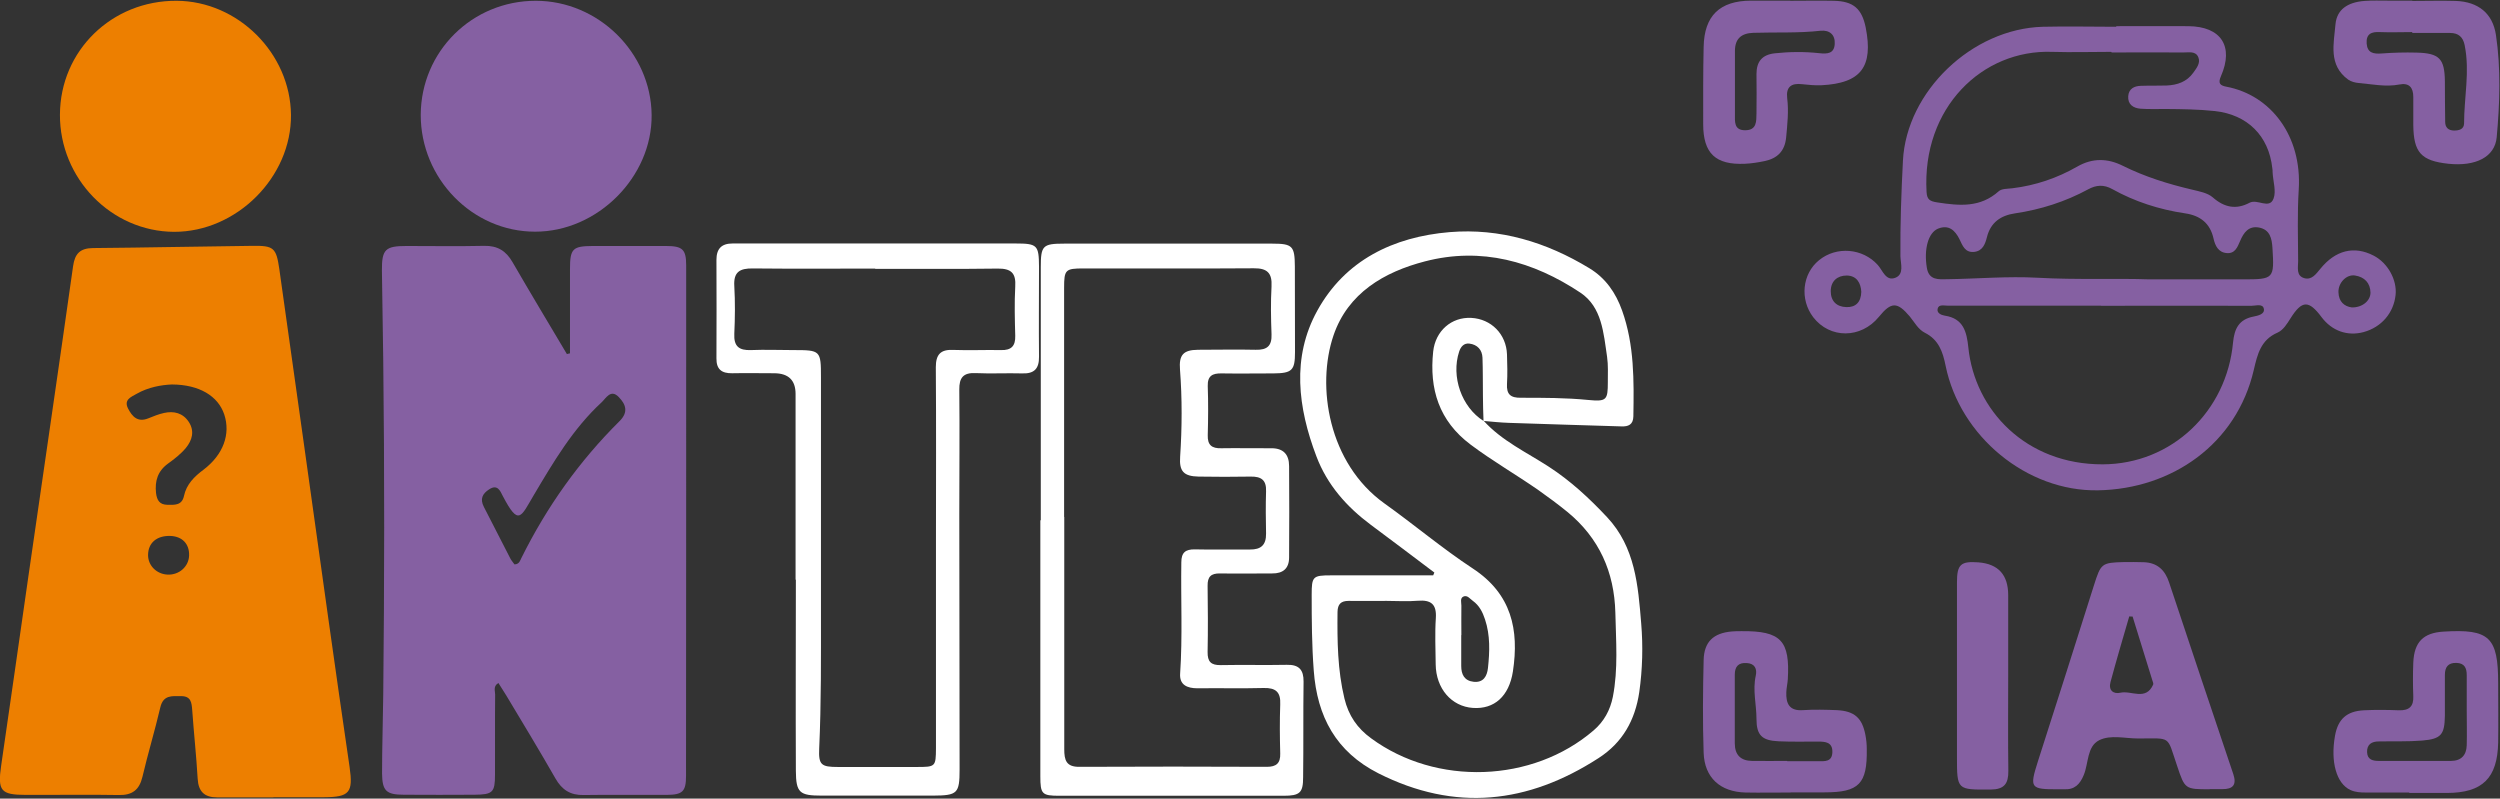
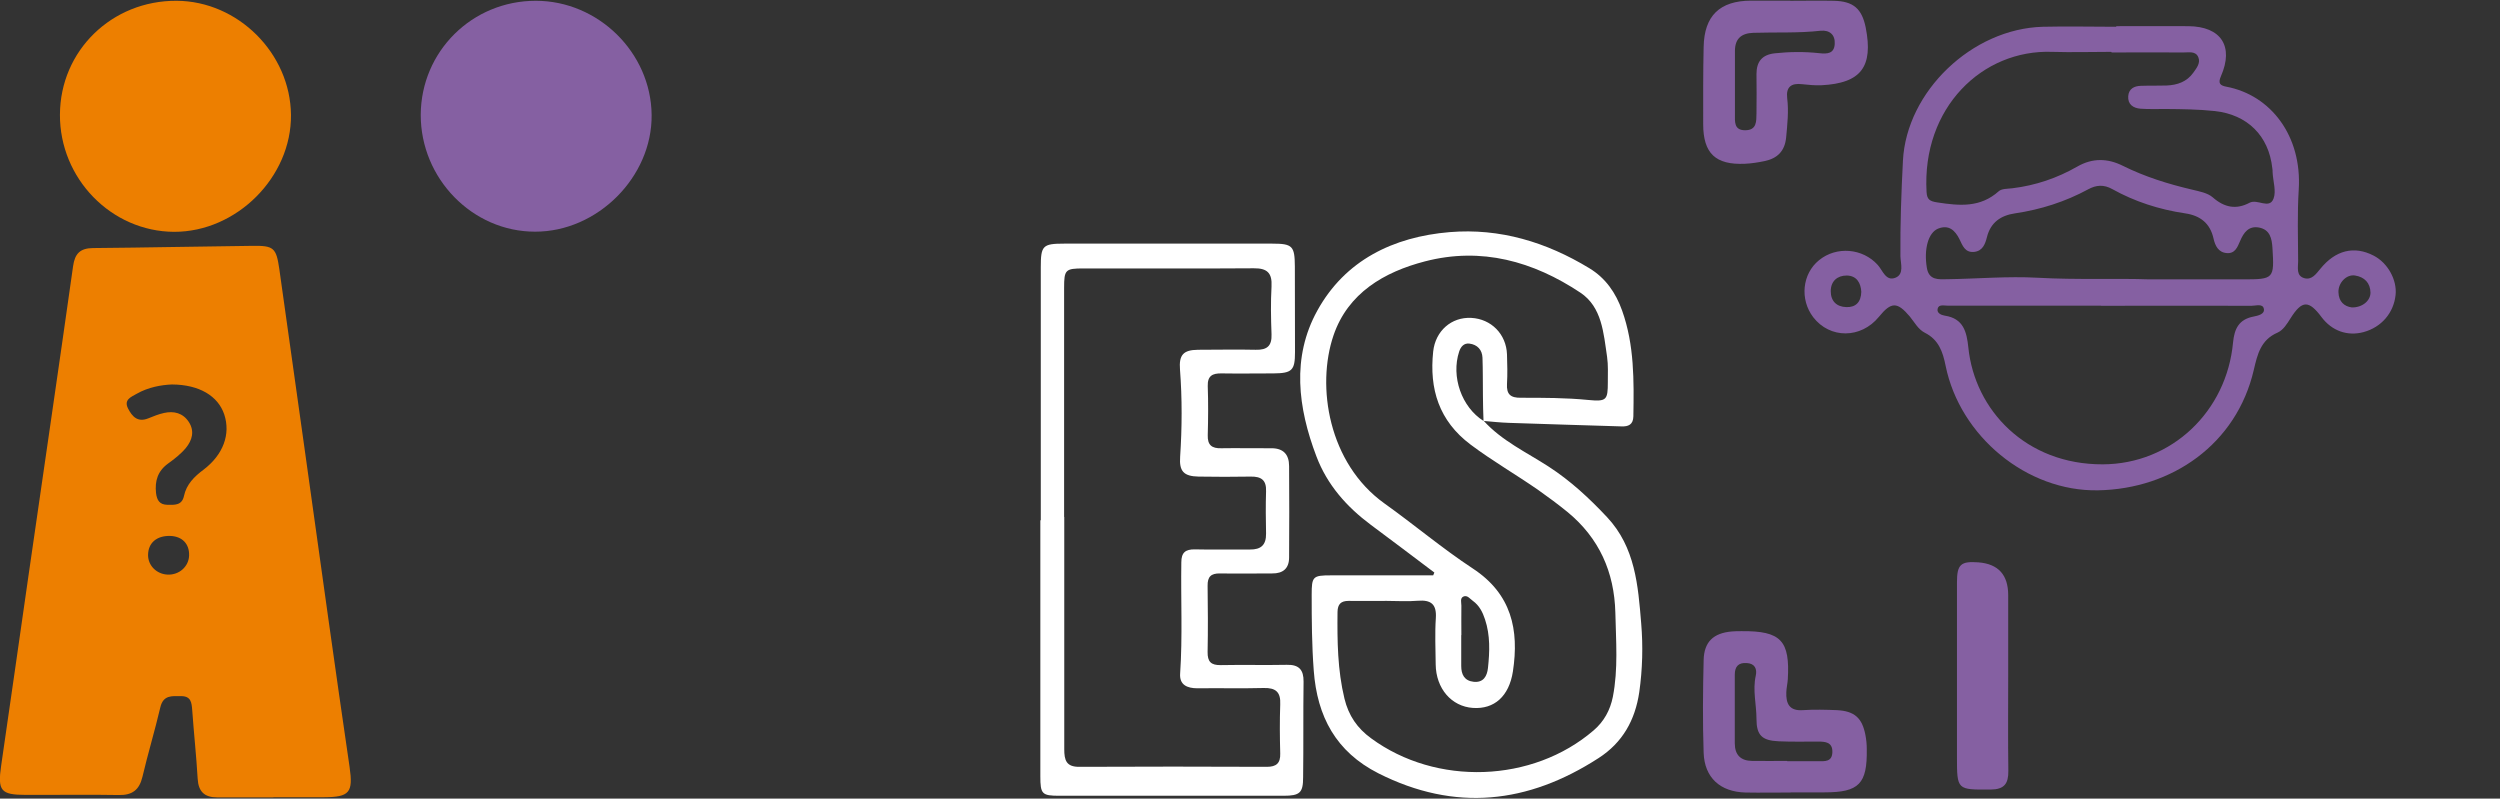
<svg xmlns="http://www.w3.org/2000/svg" width="360" height="115" xml:space="preserve" overflow="hidden">
  <rect width="100%" height="100%" fill="#333333" stroke="none" />
  <defs>
    <clipPath id="clip0">
      <rect x="717" y="115" width="360" height="115" />
    </clipPath>
  </defs>
  <g clip-path="url(#clip0)" transform="translate(-717 -115)">
-     <path d="M82.079 50.744C82.079 46.705 82.079 42.666 82.079 38.627 82.079 35.693 82.462 35.332 85.332 35.31 88.84 35.31 92.368 35.31 95.876 35.31 98.3 35.31 98.81 35.799 98.81 38.117 98.81 62.606 98.81 87.096 98.788 111.607 98.788 113.861 98.3 114.329 96.025 114.35 92.028 114.371 88.053 114.307 84.056 114.371 82.143 114.414 80.91 113.627 79.975 111.969 77.7 107.993 75.319 104.061 72.959 100.128 72.577 99.49 72.173 98.895 71.769 98.236 70.982 98.704 71.301 99.384 71.301 99.894 71.259 103.742 71.301 107.59 71.28 111.437 71.28 113.988 70.961 114.307 68.325 114.329 64.945 114.35 61.565 114.35 58.185 114.329 55.634 114.329 55.038 113.797 55.017 111.246 55.017 107.483 55.145 103.699 55.187 99.936 55.357 83.886 55.379 67.815 55.187 51.765 55.145 47.449 55.038 43.134 54.996 38.818 54.975 35.778 55.506 35.31 58.546 35.31 62.266 35.31 65.987 35.374 69.707 35.289 71.641 35.247 72.874 36.012 73.81 37.649 76.382 42.092 79.018 46.471 81.633 50.872 81.782 50.829 81.93 50.787 82.079 50.765ZM74.086 81.165C74.83 81.123 74.894 80.57 75.106 80.187 78.742 72.874 83.397 66.305 89.201 60.544 90.54 59.226 90.115 58.1 89.095 57.058 87.947 55.867 87.266 57.228 86.629 57.823 82.504 61.629 79.698 66.412 76.871 71.174 74.979 74.362 74.703 75.702 72.407 71.323 72.045 70.621 71.663 69.558 70.451 70.345 69.452 70.982 69.09 71.748 69.686 72.896 70.961 75.34 72.194 77.828 73.47 80.272 73.64 80.612 73.916 80.91 74.107 81.186Z" fill="#8560A2" transform="matrix(1 0 0 1 717 115.113)" />
    <path d="M39.392 114.711C36.692 114.711 33.992 114.711 31.271 114.711 29.443 114.711 28.572 113.882 28.465 112.033 28.274 108.738 27.913 105.442 27.679 102.147 27.594 101.042 27.509 100.128 26.063 100.128 24.766 100.128 23.512 99.936 23.087 101.743 22.3 105.102 21.301 108.397 20.515 111.735 20.068 113.648 19.026 114.414 17.092 114.371 12.628 114.286 8.163 114.371 3.699 114.35 0.106 114.35-0.361 113.755 0.17 110.119 1.509 100.914 2.827 91.688 4.145 82.483 6.271 67.73 8.44 52.998 10.523 38.223 10.778 36.395 11.543 35.629 13.393 35.608 21.025 35.544 28.657 35.374 36.31 35.289 39.413 35.247 39.775 35.544 40.221 38.627 42.602 55.442 44.941 72.279 47.3 89.116 48.299 96.195 49.299 103.274 50.34 110.332 50.872 114.01 50.34 114.669 46.663 114.69 44.218 114.69 41.794 114.69 39.35 114.69 39.35 114.69 39.35 114.69 39.35 114.69ZM24.745 55.251C23.236 55.315 21.365 55.634 19.685 56.59 18.92 57.037 17.793 57.419 18.431 58.695 19.026 59.864 19.813 60.736 21.322 60.141 22.066 59.843 22.832 59.524 23.618 59.354 25.043 59.035 26.339 59.354 27.19 60.651 28.061 61.99 27.657 63.308 26.765 64.392 26.042 65.264 25.106 65.987 24.192 66.646 22.704 67.73 22.279 69.154 22.47 70.897 22.598 71.918 22.98 72.555 24.086 72.577 25.128 72.598 26.191 72.683 26.488 71.323 26.85 69.622 27.976 68.516 29.316 67.517 32.164 65.349 33.227 62.394 32.292 59.566 31.399 56.909 28.699 55.272 24.766 55.251ZM27.232 79.868C27.275 78.189 26.233 77.126 24.532 77.062 22.577 76.999 21.322 78.061 21.322 79.826 21.322 81.335 22.555 82.568 24.15 82.632 25.808 82.696 27.19 81.463 27.232 79.868Z" fill="#ED7F00" transform="matrix(1 0 0 1 717 115.113)" />
    <path d="M304.763 3.656C308.207 3.656 311.65 3.635 315.116 3.656 319.835 3.699 321.706 6.548 319.814 10.863 319.346 11.926 319.729 12.202 320.6 12.373 327.02 13.584 331.506 19.494 331.017 27.19 330.804 30.612 330.911 34.078 330.932 37.521 330.932 38.393 330.613 39.605 331.825 39.945 332.888 40.242 333.504 39.35 334.121 38.605 336.31 35.906 338.989 35.247 341.795 36.692 343.836 37.734 345.197 40.2 344.963 42.368 344.686 44.962 342.922 47.003 340.371 47.704 338.032 48.342 335.779 47.534 334.291 45.536 332.463 43.091 331.485 43.112 329.848 45.706 329.338 46.514 328.785 47.428 327.956 47.789 325.554 48.831 325.065 50.914 324.554 53.125 322.067 63.861 312.735 70.302 302.127 70.493 291.859 70.685 282.229 62.713 280.167 52.551 279.763 50.532 279.167 48.81 277.19 47.81 276.212 47.322 275.681 46.28 275.001 45.451 273.194 43.325 272.343 43.325 270.558 45.515 267.964 48.682 263.5 48.682 261.098 45.557 259.142 42.985 259.525 39.307 261.948 37.351 264.456 35.31 268.219 35.629 270.388 38.032 271.11 38.818 271.557 40.434 272.939 39.881 274.235 39.371 273.683 37.84 273.661 36.777 273.619 32.185 273.789 27.615 274.023 23.023 274.533 13.074 283.951 4.018 294.176 3.742 297.684 3.656 301.213 3.742 304.72 3.742L304.72 3.742ZM304.019 7.355C301.17 7.355 298.343 7.441 295.494 7.355 285.46 6.994 276.744 15.391 277.424 27.53 277.488 28.572 277.828 28.869 278.997 29.039 282.186 29.528 285.162 29.805 287.82 27.424 288.245 27.041 289.095 27.083 289.775 26.998 293.113 26.595 296.238 25.532 299.129 23.873 301.319 22.619 303.487 22.662 305.698 23.767 308.866 25.34 312.203 26.382 315.647 27.19 316.689 27.445 317.9 27.657 318.645 28.316 320.324 29.783 322.025 30.102 323.938 29.082 325.086 28.486 326.765 30.06 327.382 28.508 327.807 27.424 327.318 25.999 327.254 24.702 327.254 24.49 327.254 24.299 327.212 24.107 326.702 19.409 323.598 16.39 318.942 15.88 316.582 15.625 314.223 15.604 311.863 15.582 310.651 15.582 309.418 15.625 308.228 15.54 307.186 15.455 306.378 14.924 306.463 13.733 306.548 12.67 307.314 12.266 308.313 12.245 309.525 12.202 310.736 12.245 311.969 12.202 313.521 12.139 314.903 11.671 315.838 10.353 316.306 9.694 316.901 8.971 316.561 8.142 316.179 7.185 315.179 7.462 314.414 7.441 310.97 7.419 307.526 7.441 304.082 7.441ZM302.531 43.899C295.154 43.899 287.777 43.899 280.422 43.899 279.911 43.899 279.167 43.686 279.019 44.345 278.87 44.983 279.55 45.26 280.06 45.344 282.739 45.748 283.207 47.683 283.44 49.915 284.354 58.929 291.731 66.794 302.807 66.752 312.756 66.709 320.643 59.099 321.557 49.214 321.748 47.215 322.407 45.876 324.512 45.472 325.15 45.344 326.128 45.132 326 44.388 325.872 43.559 324.873 43.92 324.257 43.92 317.029 43.899 309.78 43.92 302.552 43.92ZM309.44 40.115C314.627 40.115 318.815 40.115 323.003 40.115 327.446 40.115 327.509 40.03 327.233 35.587 327.148 34.226 326.872 32.951 325.298 32.653 323.81 32.377 323.088 33.376 322.577 34.588 322.195 35.48 321.833 36.437 320.643 36.331 319.431 36.225 318.985 35.268 318.751 34.248 318.262 32.037 316.838 30.931 314.669 30.612 310.949 30.06 307.42 28.933 304.146 27.105 302.956 26.446 301.872 26.509 300.702 27.147 297.407 28.933 293.878 30.06 290.158 30.612 288.117 30.91 286.65 31.909 286.119 34.035 285.864 35.034 285.502 36.033 284.269 36.161 282.951 36.288 282.611 35.247 282.165 34.333 281.527 33.057 280.634 32.207 279.104 32.802 277.658 33.376 277.02 35.778 277.467 38.457 277.764 40.285 279.189 40.115 280.443 40.094 284.758 40.03 289.095 39.647 293.411 39.881 299.087 40.2 304.763 39.945 309.461 40.115ZM338.649 44.154C340.137 44.197 341.349 43.219 341.349 42.028 341.327 40.625 340.477 39.775 339.138 39.562 337.905 39.35 336.693 40.604 336.736 41.964 336.778 43.325 337.565 44.005 338.649 44.154ZM268.028 41.922C267.964 40.668 267.39 39.583 265.923 39.562 264.563 39.562 263.627 40.391 263.627 41.816 263.627 43.24 264.456 44.069 265.881 44.111 267.241 44.154 267.985 43.389 268.028 41.901Z" fill="#8560A2" transform="matrix(1 0 0 1 717 115.113)" />
    <path d="M213.627 60.459C216.263 63.372 219.814 65.009 223.024 67.092 226.17 69.133 228.87 71.641 231.421 74.362 235.481 78.699 235.885 84.205 236.331 89.647 236.608 92.921 236.523 96.237 236.055 99.554 235.46 103.593 233.653 106.824 230.188 109.056 220.026 115.625 209.524 116.816 198.491 111.246 192.369 108.142 189.669 103.061 189.18 96.45 188.904 92.815 188.882 89.18 188.882 85.523 188.882 82.908 189.052 82.738 191.625 82.738 195.876 82.738 200.149 82.738 204.401 82.738 205.06 82.738 205.719 82.738 206.378 82.738 206.442 82.611 206.484 82.462 206.548 82.334 203.508 80.038 200.468 77.743 197.407 75.468 193.921 72.874 191.114 69.707 189.563 65.604 186.905 58.61 185.97 51.361 189.69 44.622 193.687 37.373 200.617 33.992 208.759 33.312 216.008 32.717 222.683 34.758 228.848 38.499 231.208 39.924 232.675 42.049 233.589 44.622 235.354 49.575 235.29 54.698 235.205 59.843 235.183 61.033 234.482 61.331 233.483 61.288 228.083 61.118 222.683 60.969 217.262 60.778 216.051 60.736 214.839 60.608 213.627 60.502 213.585 59.29 213.542 58.078 213.542 56.867 213.521 55.038 213.542 53.231 213.478 51.403 213.436 50.276 212.756 49.511 211.586 49.362 210.8 49.277 210.353 49.809 210.12 50.51 208.929 54.124 210.481 58.525 213.627 60.502ZM199.682 86.416 199.682 86.416C197.853 86.416 196.025 86.437 194.197 86.416 193.091 86.416 192.624 86.884 192.603 88.01 192.56 92.198 192.603 96.365 193.602 100.489 194.197 102.934 195.451 104.762 197.449 106.208 206.825 113.096 220.685 112.628 229.486 105.06 230.974 103.784 231.867 102.147 232.25 100.234 233.036 96.216 232.696 92.177 232.611 88.117 232.462 82.249 230.273 77.36 225.723 73.618 224.363 72.513 222.96 71.471 221.514 70.451 218.304 68.219 214.903 66.263 211.757 63.903 207.207 60.481 205.804 55.91 206.378 50.51 206.697 47.534 209.014 45.515 211.863 45.663 214.733 45.812 216.901 48.002 217.007 50.914 217.05 52.339 217.092 53.763 217.007 55.166 216.922 56.675 217.518 57.185 219.006 57.164 222.258 57.164 225.49 57.164 228.721 57.483 231.357 57.738 231.527 57.483 231.527 54.911 231.527 53.699 231.591 52.466 231.421 51.276 230.91 47.874 230.698 44.111 227.573 42.028 220.791 37.521 213.33 35.417 205.209 37.521 199.299 39.052 194.112 42.092 192.029 48.172 189.52 55.527 191.306 66.624 199.363 72.385 203.657 75.447 207.696 78.869 212.097 81.76 217.666 85.417 218.772 90.583 217.858 96.578 217.305 100.149 215.179 102.041 212.097 101.828 209.014 101.616 206.782 99.044 206.739 95.557 206.718 93.325 206.612 91.093 206.761 88.882 206.888 86.884 206.059 86.246 204.167 86.395 202.679 86.522 201.191 86.416 199.703 86.416ZM210.417 91.348C210.417 91.348 210.417 91.348 210.417 91.348 210.417 92.836 210.417 94.324 210.417 95.791 210.417 97.003 210.864 97.917 212.203 98.066 213.627 98.215 214.137 97.237 214.265 96.089 214.52 93.729 214.605 91.369 213.84 89.073 213.5 88.032 213.011 87.075 212.097 86.416 211.671 86.118 211.289 85.523 210.715 85.799 210.226 86.033 210.438 86.65 210.438 87.096 210.417 88.521 210.438 89.924 210.438 91.348Z" fill="#FFFFFF" transform="matrix(1 0 0 1 717 115.113)" />
    <path d="M149.873 74.788C149.873 62.649 149.873 50.489 149.873 38.35 149.873 35.268 150.149 34.97 153.21 34.97 163.223 34.97 173.236 34.97 183.228 34.97 186.14 34.97 186.438 35.332 186.459 38.265 186.459 42.39 186.48 46.492 186.48 50.617 186.48 53.21 186.055 53.635 183.398 53.657 180.889 53.657 178.402 53.699 175.893 53.657 174.575 53.635 173.874 54.018 173.916 55.485 174.001 57.844 173.98 60.204 173.916 62.564 173.874 63.988 174.512 64.477 175.872 64.435 178.232 64.392 180.613 64.456 182.972 64.435 184.779 64.392 185.63 65.306 185.63 67.007 185.672 71.386 185.651 75.787 185.63 80.166 185.63 81.739 184.758 82.483 183.185 82.462 180.676 82.462 178.189 82.504 175.681 82.462 174.363 82.441 173.874 82.951 173.895 84.248 173.938 87.415 173.959 90.583 173.895 93.772 173.874 95.175 174.384 95.685 175.787 95.663 178.955 95.6 182.143 95.685 185.311 95.621 187.054 95.579 187.734 96.344 187.713 98.044 187.649 102.636 187.713 107.228 187.649 111.82 187.649 114.052 187.182 114.477 184.822 114.477 174.065 114.477 163.33 114.477 152.573 114.477 150.043 114.477 149.809 114.243 149.809 111.671 149.809 99.384 149.809 87.096 149.809 74.83ZM153.253 74.341C153.253 85.481 153.253 96.62 153.253 107.76 153.253 109.354 153.529 110.332 155.443 110.311 164.435 110.268 173.427 110.268 182.42 110.311 183.78 110.311 184.397 109.8 184.354 108.397 184.29 106.038 184.269 103.678 184.354 101.318 184.439 99.533 183.695 98.916 181.973 98.959 178.806 99.044 175.617 98.959 172.449 99.001 170.94 99.001 169.813 98.512 169.941 96.854 170.302 91.518 170.026 86.204 170.111 80.868 170.111 79.465 170.685 78.975 172.067 78.997 174.703 79.061 177.339 78.997 179.975 79.018 181.591 79.039 182.335 78.359 182.313 76.722 182.271 74.703 182.25 72.662 182.313 70.642 182.377 69.005 181.612 68.495 180.103 68.516 177.594 68.559 175.107 68.559 172.598 68.516 170.43 68.474 169.792 67.73 169.941 65.646 170.217 61.459 170.239 57.292 169.92 53.125 169.75 50.999 170.387 50.276 172.513 50.255 175.277 50.255 178.062 50.191 180.825 50.255 182.462 50.298 183.164 49.703 183.1 48.023 183.015 45.727 182.972 43.431 183.1 41.135 183.206 39.201 182.483 38.499 180.549 38.52 172.364 38.584 164.18 38.52 155.995 38.542 153.423 38.542 153.232 38.733 153.232 41.305 153.232 52.317 153.232 63.308 153.232 74.32Z" fill="#FFFFFF" transform="matrix(1 0 0 1 717 115.113)" />
    <path d="M8.631 16.39C8.673 7.185 16.093-0.043 25.425 0 34.269 0.043 41.816 7.568 41.901 16.433 41.986 25.383 34.078 33.291 25.064 33.27 16.029 33.227 8.588 25.595 8.631 16.39Z" fill="#ED7F00" transform="matrix(1 0 0 1 717 115.113)" />
    <path d="M77.147 0C86.14 0 93.729 7.441 93.835 16.412 93.942 25.34 86.055 33.27 77.041 33.248 68.027 33.248 60.566 25.595 60.587 16.412 60.629 7.292 67.985 0 77.147 0Z" fill="#8560A2" transform="matrix(1 0 0 1 717 115.113)" />
-     <path d="M114.562 83.334C114.562 74.426 114.562 65.519 114.562 56.611 114.562 54.642 113.542 53.65 111.501 53.635 109.482 53.635 107.441 53.593 105.421 53.635 103.912 53.657 103.147 53.061 103.168 51.488 103.189 46.769 103.189 42.049 103.168 37.309 103.168 35.693 103.912 34.949 105.485 34.949 107.377 34.949 109.269 34.949 111.161 34.949 122.853 34.949 134.567 34.949 146.259 34.949 149.384 34.949 149.596 35.204 149.618 38.287 149.618 42.602 149.575 46.918 149.618 51.254 149.639 52.976 148.937 53.72 147.194 53.657 144.962 53.593 142.73 53.72 140.498 53.614 138.712 53.529 138.117 54.273 138.138 55.995 138.202 62.011 138.138 68.006 138.138 74.022 138.138 86.246 138.159 98.448 138.181 110.672 138.181 114.158 137.883 114.435 134.354 114.456 129.018 114.456 123.661 114.456 118.325 114.456 115.136 114.456 114.626 114.052 114.605 110.885 114.562 101.701 114.605 92.538 114.605 83.355L114.562 83.355ZM126.042 38.563C120.153 38.563 114.265 38.605 108.397 38.542 106.548 38.52 105.613 39.031 105.74 41.072 105.868 43.367 105.846 45.663 105.74 47.959 105.655 49.766 106.42 50.361 108.142 50.298 110.162 50.213 112.203 50.298 114.222 50.298 118.155 50.298 118.219 50.34 118.219 54.231 118.219 65.498 118.219 76.786 118.219 88.053 118.219 94.601 118.261 101.148 117.964 107.675 117.857 110.034 118.261 110.332 120.664 110.332 124.448 110.332 128.232 110.332 132.016 110.332 134.715 110.332 134.758 110.289 134.779 107.653 134.779 97.662 134.779 87.67 134.779 77.679 134.779 69.367 134.822 61.076 134.758 52.764 134.758 50.935 135.438 50.191 137.267 50.276 139.562 50.361 141.858 50.255 144.154 50.298 145.621 50.34 146.238 49.724 146.195 48.236 146.131 45.876 146.068 43.495 146.195 41.157 146.323 39.201 145.6 38.542 143.665 38.563 137.777 38.648 131.888 38.584 126.021 38.605Z" fill="#FFFFFF" transform="matrix(1 0 0 1 717 115.113)" />
-     <path d="M318.219 113.542C314.648 113.542 314.627 113.542 313.5 110.162 311.991 105.74 312.756 106.229 307.888 106.229 305.996 106.229 303.912 105.655 302.275 106.484 300.511 107.377 300.766 109.779 300.065 111.48 299.512 112.84 298.725 113.627 297.216 113.542 296.94 113.542 296.684 113.542 296.408 113.542 292.369 113.563 292.241 113.372 293.432 109.609 296.153 101.127 298.853 92.645 301.531 84.163 302.531 81.016 302.616 80.91 305.868 80.825 306.804 80.804 307.76 80.825 308.696 80.846 310.63 80.91 311.757 81.952 312.352 83.759 315.413 92.964 318.496 102.169 321.599 111.374 322.11 112.904 321.536 113.542 320.005 113.521 319.389 113.521 318.793 113.521 318.177 113.521ZM307.101 88.669C306.931 88.669 306.761 88.669 306.612 88.648 305.698 91.794 304.763 94.941 303.912 98.108 303.593 99.278 304.316 99.873 305.337 99.639 306.91 99.278 308.993 100.851 310.056 98.47 310.12 98.321 310.014 98.087 309.95 97.896 309.014 94.834 308.058 91.752 307.101 88.691Z" fill="#8560A2" transform="matrix(1 0 0 1 717 115.113)" />
-     <path d="M347.386 0.021C349.469 0.021 351.574-0.043 353.657 0.021 356.846 0.149 358.951 1.786 359.418 4.932 360.141 9.8 359.971 14.753 359.525 19.643 359.27 22.534 356.442 23.873 352.573 23.469 348.64 23.044 347.556 21.854 347.514 17.878 347.514 16.539 347.514 15.179 347.514 13.839 347.514 12.479 346.897 11.777 345.515 12.054 343.538 12.436 341.625 12.011 339.669 11.841 339.159 11.799 338.564 11.65 338.139 11.352 335.247 9.247 336.077 6.165 336.31 3.38 336.502 1.276 338.032 0.213 340.477 0.021 341.625-0.064 342.773-0.021 343.921-0.021 345.069-0.021 346.217-0.021 347.365-0.021L347.365-0.021ZM347.365 4.613C347.365 4.613 347.365 4.549 347.365 4.507 345.813 4.507 344.261 4.571 342.709 4.507 341.476 4.443 340.711 4.762 340.796 6.144 340.902 7.504 341.753 7.674 342.943 7.589 344.622 7.462 346.302 7.419 347.981 7.462 351.276 7.547 352.02 8.333 352.063 11.586 352.084 13.542 352.063 15.476 352.106 17.432 352.106 18.219 352.531 18.665 353.36 18.686 354.104 18.686 354.805 18.516 354.827 17.666 354.827 13.924 355.677 10.162 354.912 6.399 354.678 5.208 353.998 4.634 352.828 4.634 351 4.634 349.193 4.634 347.365 4.634Z" fill="#8560A2" transform="matrix(1 0 0 1 717 115.113)" />
    <path d="M257.845 114.01C255.677 114.01 253.508 114.052 251.361 114.01 247.726 113.925 245.451 111.884 245.324 108.291 245.175 103.848 245.217 99.384 245.324 94.941 245.388 92.305 246.727 91.05 249.384 90.817 249.852 90.774 250.32 90.774 250.808 90.774 256.442 90.731 257.781 92.113 257.441 97.747 257.399 98.342 257.25 98.959 257.229 99.554 257.165 101.191 257.654 102.296 259.631 102.147 261.246 102.041 262.883 102.084 264.499 102.147 267.05 102.275 268.155 103.274 268.623 105.74 268.751 106.399 268.814 107.079 268.814 107.738 268.9 112.755 267.709 113.988 262.735 113.988 261.119 113.988 259.482 113.988 257.866 113.988L257.866 113.988ZM257.356 109.482C257.356 109.482 257.356 109.482 257.356 109.503 258.844 109.503 260.332 109.503 261.799 109.503 262.735 109.503 263.819 109.63 263.861 108.206 263.904 106.739 262.841 106.675 261.778 106.675 259.886 106.675 257.994 106.718 256.123 106.633 253.721 106.527 252.934 105.761 252.934 103.423 252.934 101.34 252.36 99.299 252.828 97.194 253.041 96.237 252.722 95.43 251.531 95.366 250.32 95.281 249.809 95.876 249.809 97.045 249.809 100.34 249.809 103.635 249.809 106.931 249.809 108.567 250.638 109.439 252.297 109.46 253.976 109.482 255.677 109.46 257.356 109.46Z" fill="#8560A2" transform="matrix(1 0 0 1 717 115.113)" />
    <path d="M257.781 0C259.886 0 261.969-0.043 264.074 0 266.88 0.064 268.113 1.127 268.666 3.869 269.771 9.503 267.985 11.862 262.331 12.16 261.395 12.202 260.439 12.117 259.503 12.011 257.93 11.82 257.165 12.415 257.356 14.031 257.59 15.923 257.377 17.793 257.207 19.664 257.016 21.663 255.932 22.704 254.082 23.087 253.168 23.278 252.212 23.427 251.276 23.469 247.046 23.661 245.26 21.981 245.26 17.772 245.26 14.073 245.239 10.353 245.324 6.654 245.409 2.147 247.641-1.88814e-15 252.148-0.021 254.04-0.021 255.932-0.021 257.824-0.021ZM249.831 12.054C249.831 12.054 249.831 12.054 249.831 12.054 249.831 13.478 249.831 14.881 249.831 16.305 249.831 17.368 249.661 18.644 251.297 18.644 252.998 18.644 252.913 17.347 252.934 16.199 252.956 14.307 252.956 12.436 252.934 10.544 252.934 8.78 253.721 7.781 255.528 7.568 257.675 7.334 259.843 7.313 261.99 7.547 263.138 7.674 264.116 7.611 264.201 6.229 264.286 4.868 263.436 4.188 262.161 4.315 258.929 4.677 255.698 4.507 252.467 4.613 250.723 4.677 249.831 5.485 249.831 7.228 249.831 8.844 249.831 10.459 249.831 12.075Z" fill="#8560A2" transform="matrix(1 0 0 1 717 115.113)" />
-     <path d="M346.94 114.01C344.835 114.01 342.752 114.01 340.647 114.01 339.903 114.01 339.159 113.967 338.458 113.648 336.438 112.713 335.566 109.567 336.247 105.804 336.672 103.444 337.926 102.296 340.392 102.169 342.071 102.084 343.772 102.105 345.452 102.169 346.897 102.211 347.577 101.637 347.514 100.149 347.45 98.533 347.45 96.918 347.514 95.302 347.641 92.326 348.959 91.008 351.893 90.838 358.483 90.434 359.737 91.624 359.737 98.3 359.737 101.127 359.78 103.976 359.737 106.803 359.631 111.948 357.484 114.052 352.382 114.073 350.554 114.073 348.725 114.073 346.918 114.073ZM355.188 102.169C355.188 102.169 355.188 102.169 355.209 102.169 355.209 100.489 355.209 98.81 355.209 97.109 355.209 96.11 354.912 95.387 353.742 95.345 352.509 95.302 352.063 95.961 352.063 97.088 352.063 99.044 352.063 100.999 352.063 102.955 352.02 105.676 351.532 106.293 348.81 106.527 346.727 106.697 344.622 106.612 342.539 106.654 341.519 106.654 340.817 107.079 340.86 108.206 340.902 109.312 341.731 109.46 342.582 109.46 346.026 109.46 349.469 109.46 352.913 109.46 354.401 109.46 355.167 108.652 355.209 107.207 355.252 105.527 355.209 103.848 355.209 102.147Z" fill="#8560A2" transform="matrix(1 0 0 1 717 115.113)" />
    <path d="M289.18 97.343C289.18 101.85 289.138 106.378 289.201 110.885 289.223 112.734 288.627 113.563 286.65 113.584 281.803 113.606 281.803 113.67 281.803 108.844 281.803 100.489 281.803 92.113 281.803 83.759 281.803 81.165 282.335 80.676 284.907 80.868 287.756 81.094 289.18 82.668 289.18 85.587 289.18 89.499 289.18 93.41 289.18 97.322Z" fill="#8560A2" transform="matrix(1 0 0 1 717 115.113)" />
  </g>
</svg>